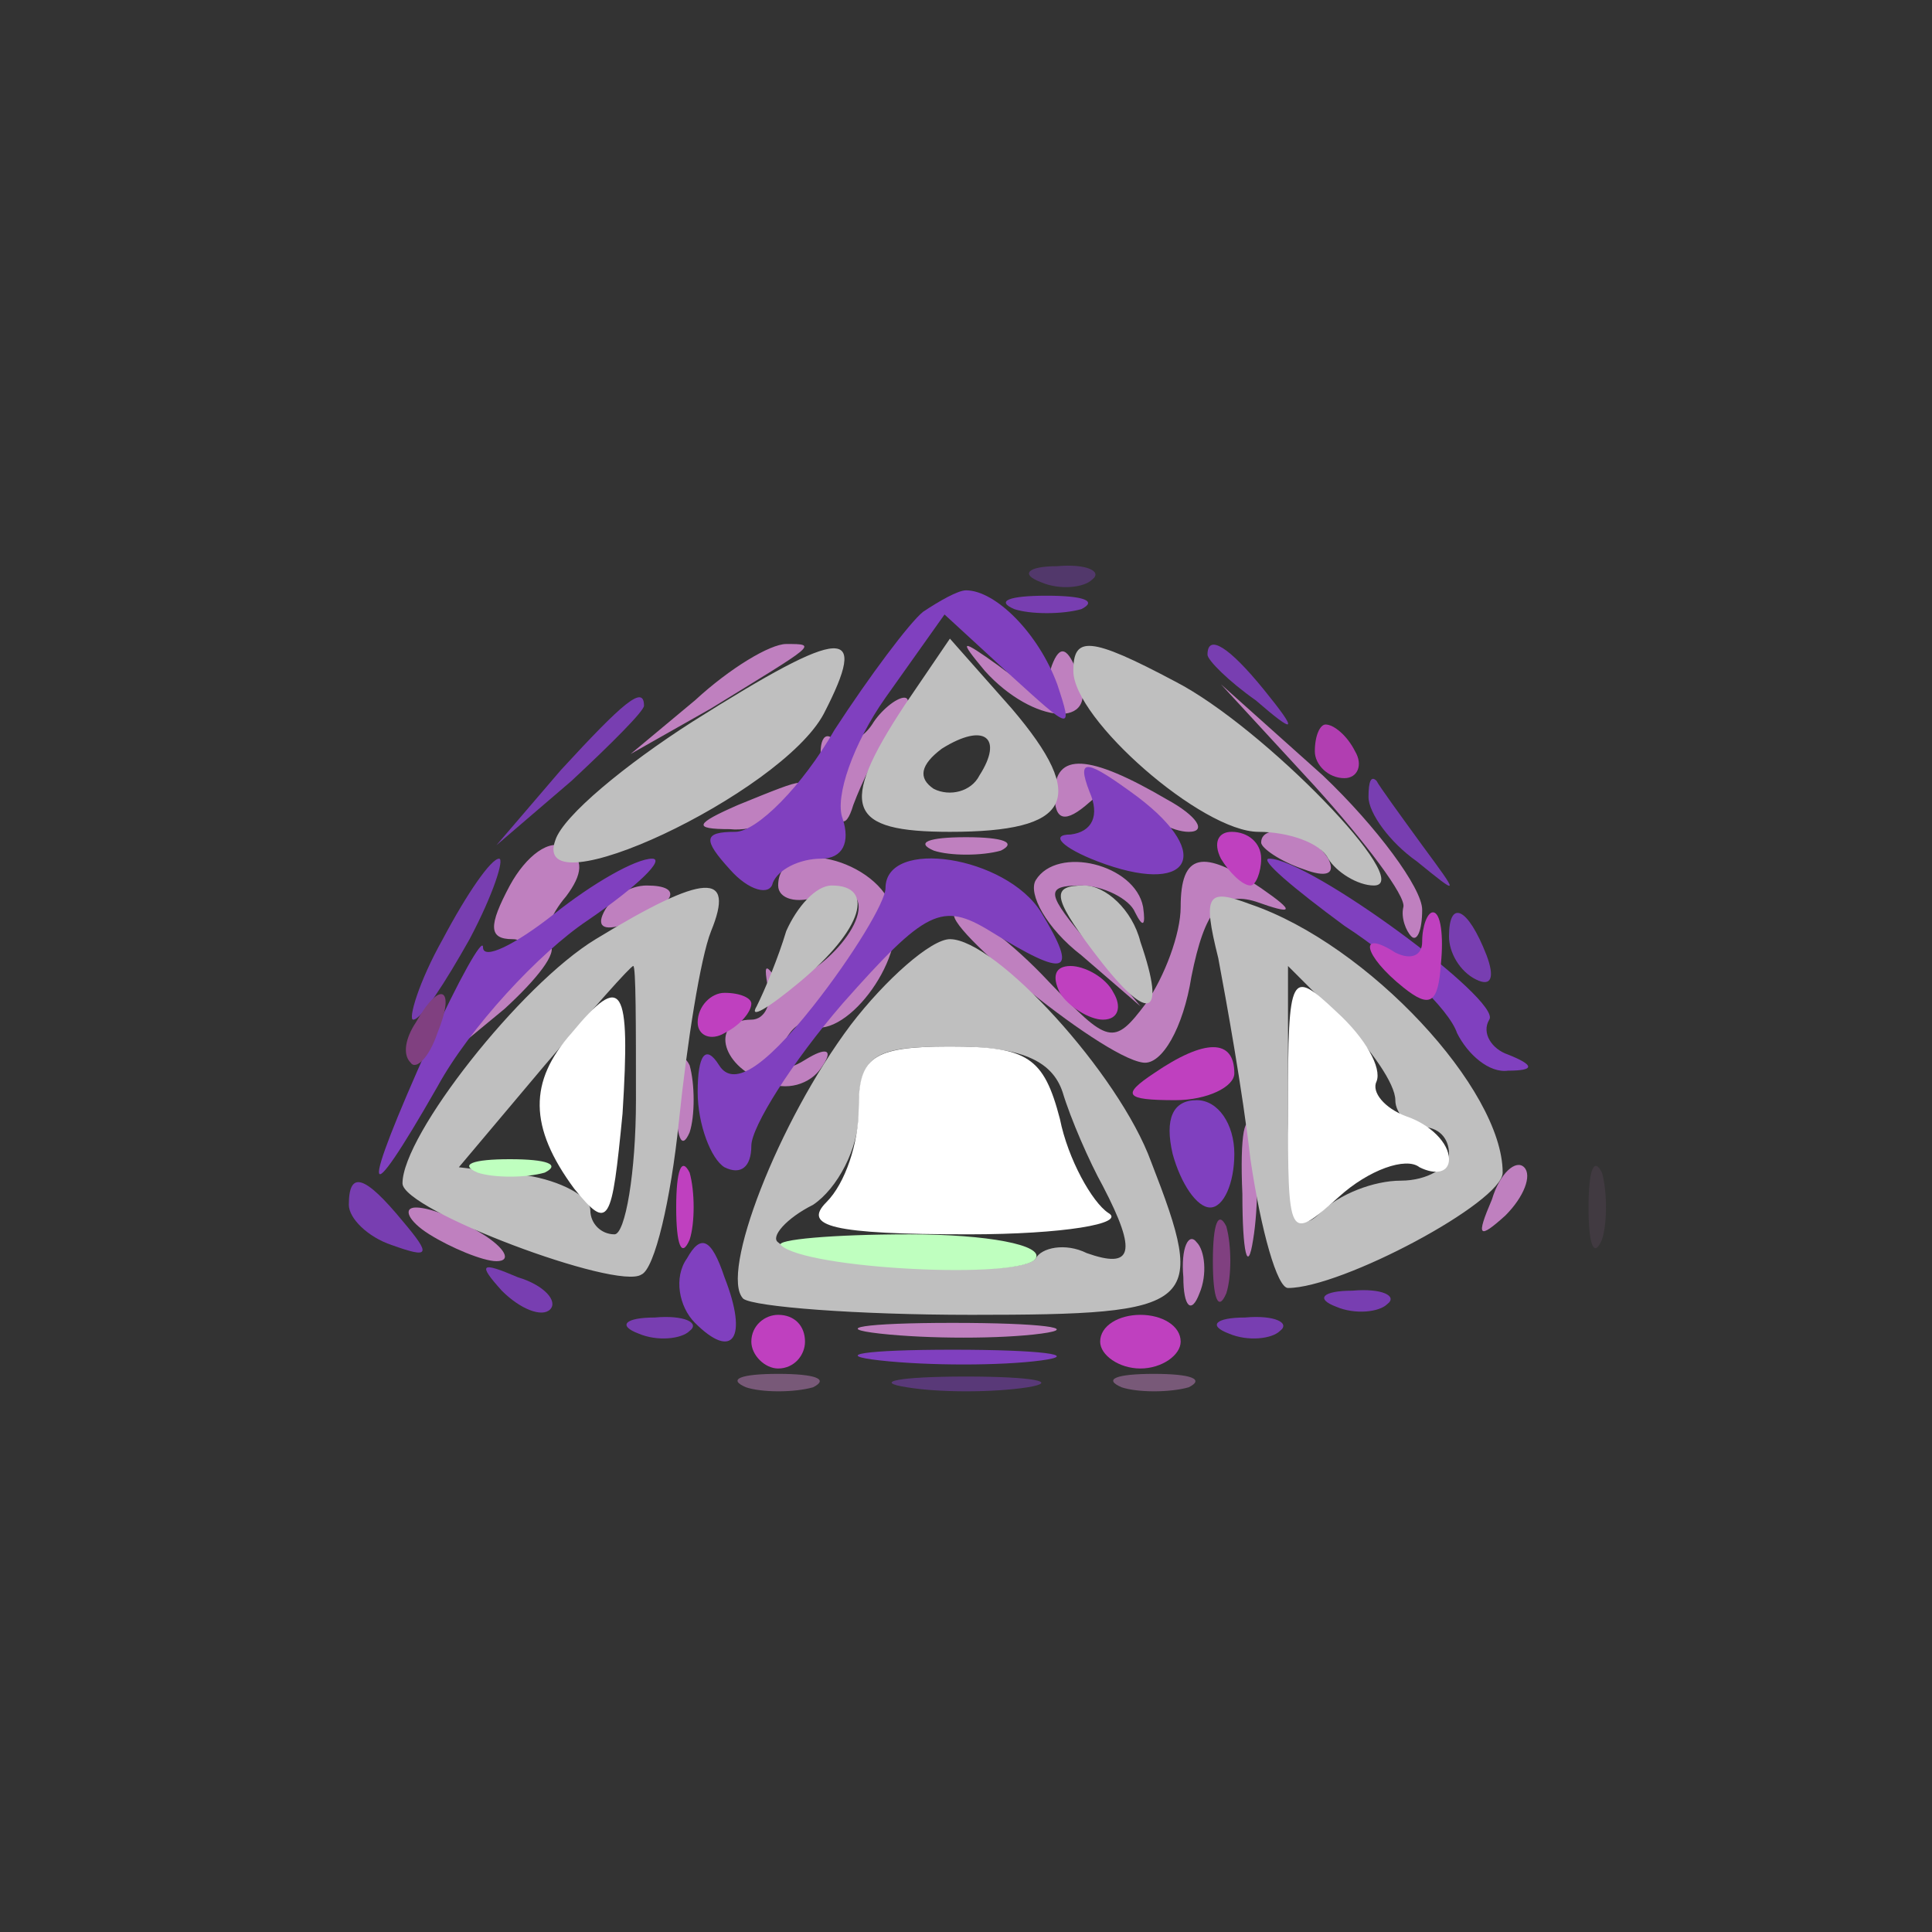
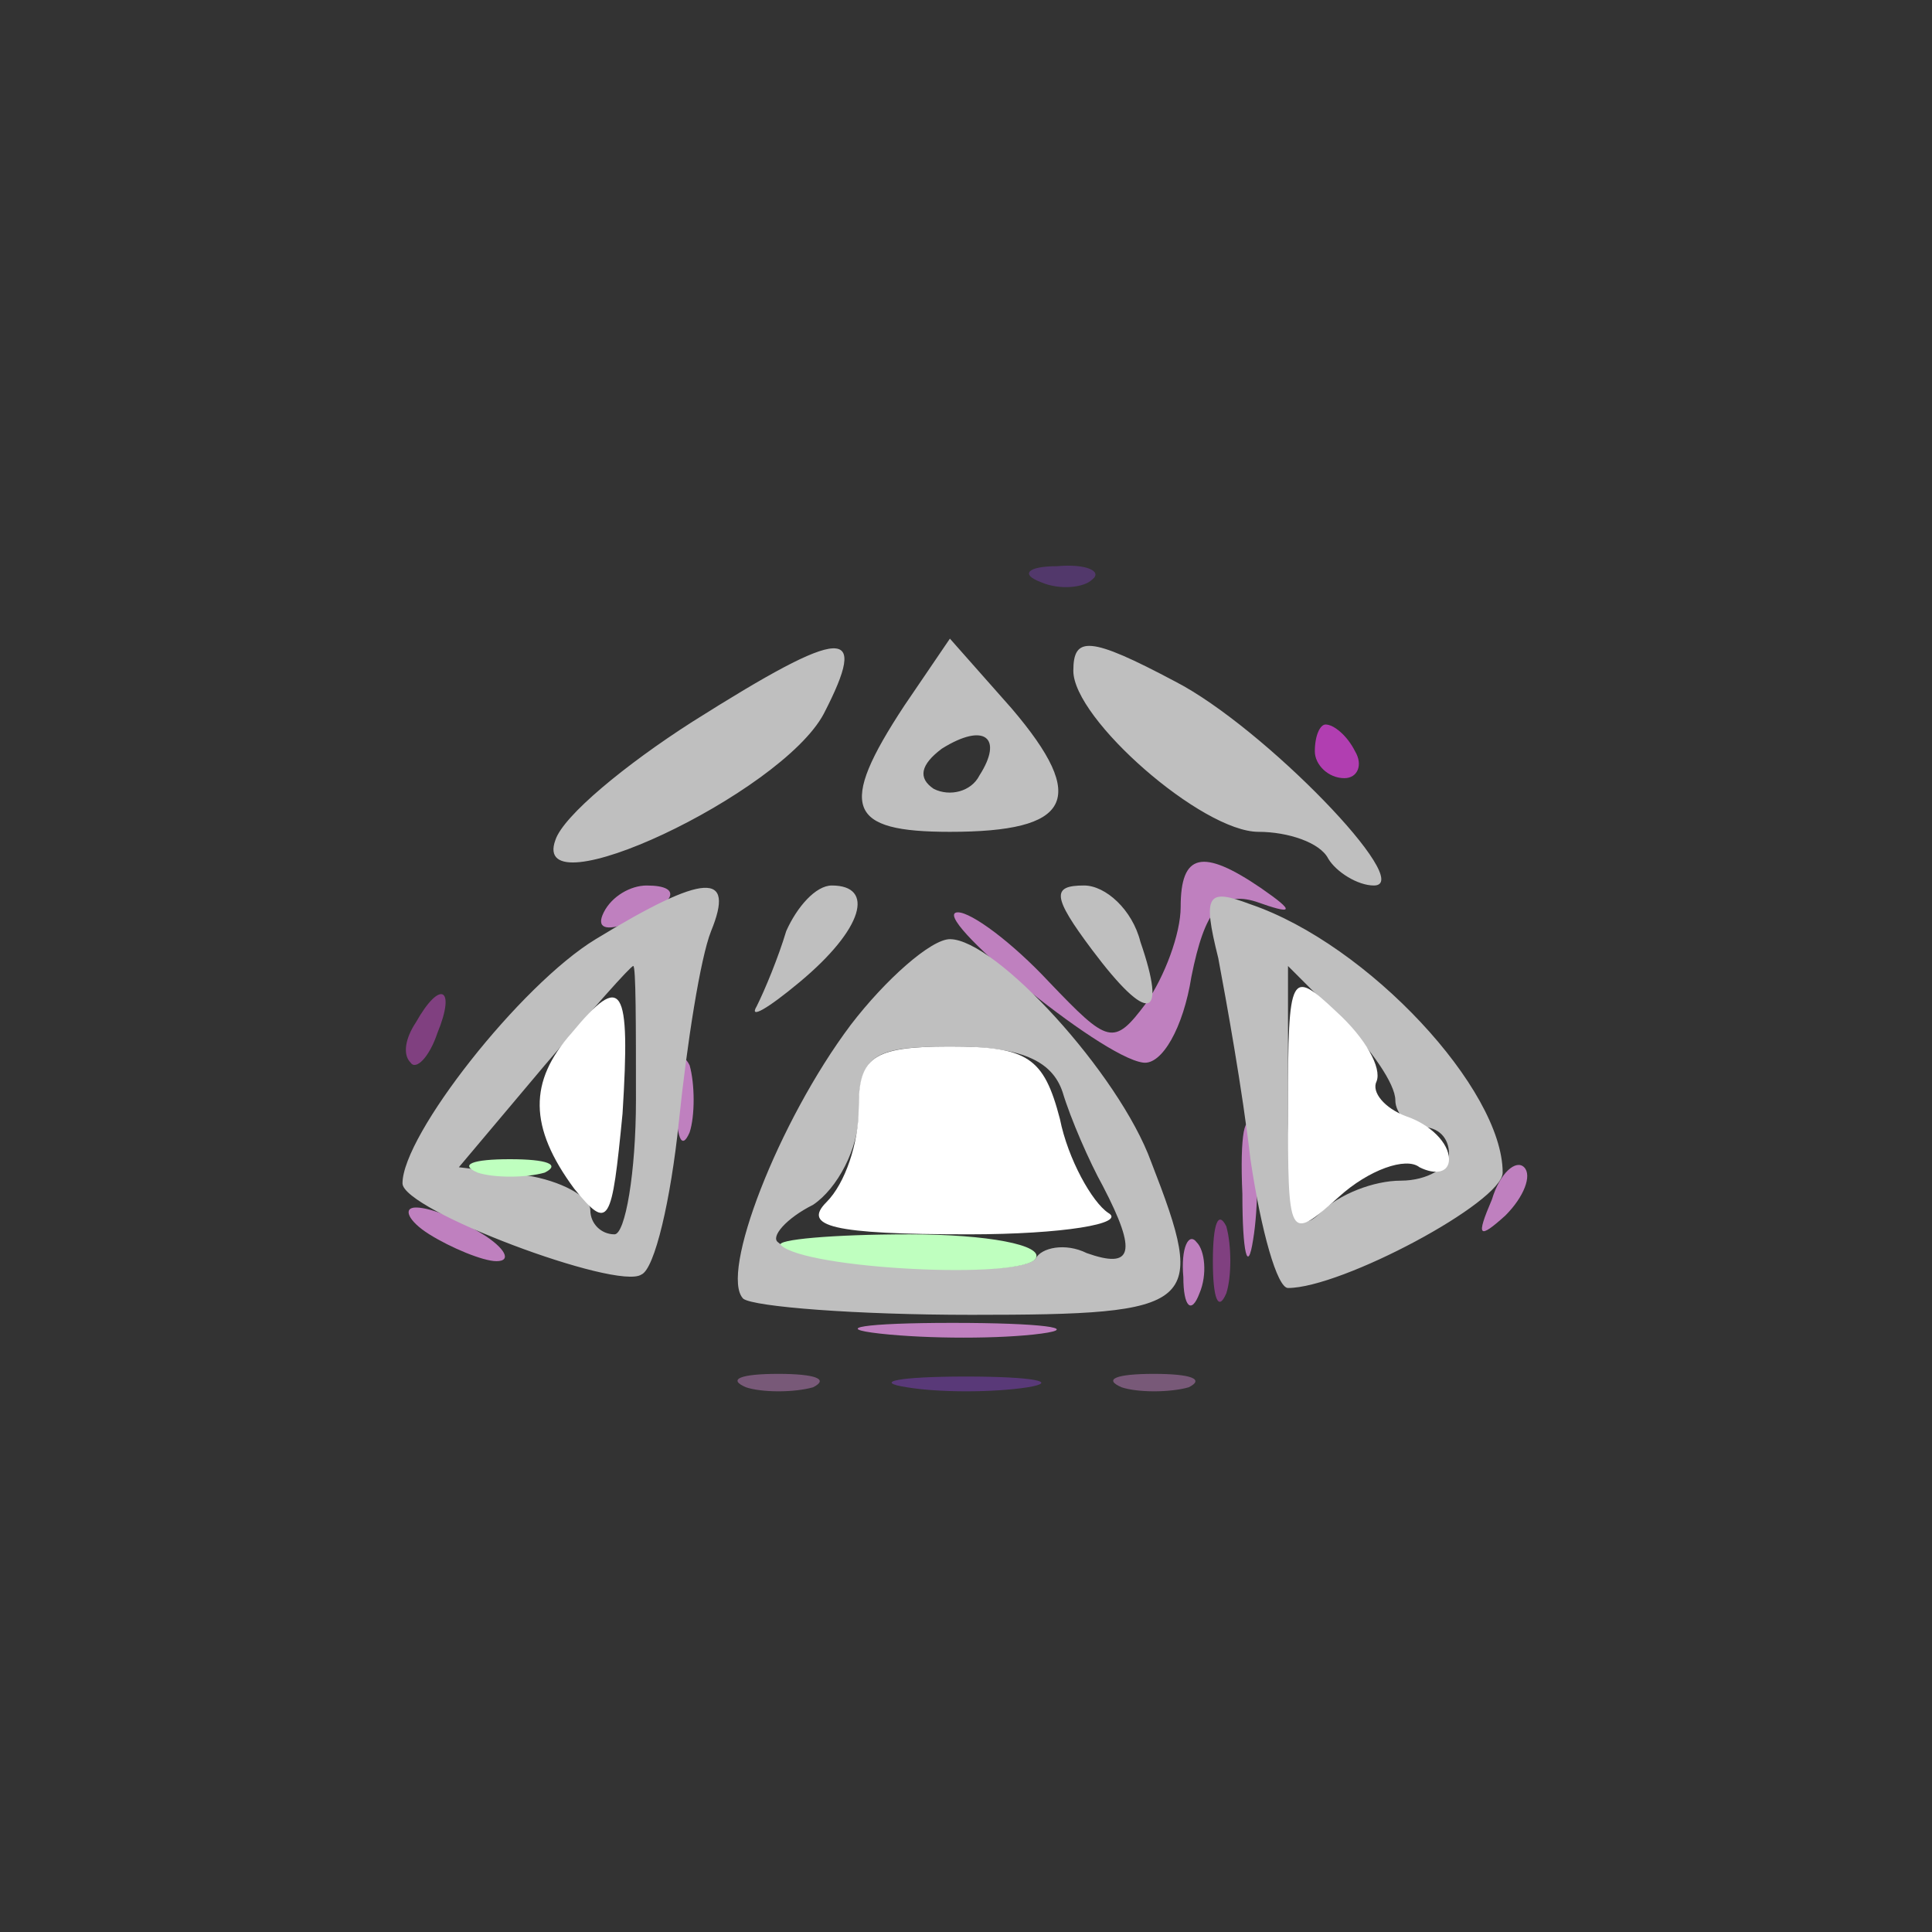
<svg xmlns="http://www.w3.org/2000/svg" version="1.0" viewBox="0 0 72 72">
  <rect x="0" y="0" width="72" height="72" fill="#333333" stroke="none" />
  <path fill="#8040BF" fill-opacity=".4" d="M38.8 21.7c.7.3 1.6.2 1.9-.1.4-.3-.2-.6-1.3-.5-1.1 0-1.4.3-.6.6" />
  <g fill="#BF80BF" stroke-width="0">
-     <path d="m25.9 26.1-2.4 2 3-1.7c3.9-2.4 4-2.4 2.8-2.4-.6 0-2.1.9-3.4 2.1M36.7 25c1.8 2 4.3 2.2 3.5.2-.4-1.1-.7-1.2-1-.4-.3 1-.7 1-2 0-1.4-1-1.5-1-.5.2m-4.2 2c-.4.6-1 .8-1.5.5-.4-.3-.6.5-.2 1.7.4 1.6.7 1.8 1 .8.3-.8.9-2.1 1.5-2.8.5-.6.7-1.2.4-1.2s-.9.5-1.2 1M49 29.3c1.9 2.1 3.4 4.1 3.3 4.5s.1.9.3 1.1.4-.2.4-1-1.7-3.1-3.7-5l-3.8-3.4zm-9.7.3c0 1 .4 1.1 1.3.3.8-.7 1.4-.7 1.9.1.3.5 1.2 1 1.8 1 .7 0 .3-.6-.8-1.2-2.9-1.7-4.2-1.8-4.2-.2m-11.8.4c-1.6.7-1.7.9-.3.9.9.1 2-.4 2.3-.9.7-1.1.7-1.1-2 0M19 33c-.8 1.5-.8 2 .1 2 .7 0 .4.9-.7 2.2l-1.9 2.3 2.3-1.9c1.2-1.1 2-2.1 1.7-2.4s0-1.1.6-1.8c.6-.8.7-1.4 0-1.8-.6-.4-1.5.3-2.1 1.4m15.8-1.3c.6.2 1.8.2 2.5 0 .6-.3.1-.5-1.3-.5s-1.9.2-1.2.5m12.2-.3c0 .2.7.7 1.6 1 .8.3 1.2.2.9-.4-.6-1-2.5-1.4-2.5-.6M29 33c0 .5.7.7 1.5.4.8-.4 1.5-.2 1.5.4 0 1.3-2.7 3.5-3.2 2.5-.3-.4-.3-.2-.2.4.2.7-.1 1.3-.6 1.3-1.5 0-1.2 1.7.5 2.3.8.4 1.7.1 2.1-.5.5-.7.2-.8-.6-.3s-1.1.3-.9-.4c.3-.7.7-1.1 1-.9 1.3.7 3.7-2.4 3.2-4.2-.5-2-4.3-2.9-4.3-1m9.6-.2c-.3.5.4 1.8 1.7 2.8l2.2 1.9-1.9-2.3c-1.6-1.9-1.7-2.2-.3-2.2.8 0 1.8.5 2 1 .3.6.4.5.3-.2-.3-1.6-3.2-2.3-4-1" />
    <path d="M44 33.8c0 1-.6 2.6-1.3 3.6-1.2 1.6-1.4 1.5-3.6-.8-1.4-1.5-2.9-2.6-3.4-2.6-1.2 0 5.3 5.4 6.9 5.6.7.1 1.5-1.3 1.8-3.2.5-2.5 1.1-3.2 2.4-2.8 1.4.5 1.5.4.2-.5-2.2-1.5-3-1.3-3 .7m-21.5.2c-.3.6.1.7.9.4 1.8-.7 2.1-1.4.7-1.4-.6 0-1.3.4-1.6 1m2.7 7c0 1.4.2 1.9.5 1.2.2-.6.2-1.8 0-2.5-.3-.6-.5-.1-.5 1.3m21.1 3.5c0 2.2.2 3 .4 1.7.2-1.2.2-3 0-4-.3-.9-.5.1-.4 2.3m9.3.2c-.6 1.4-.5 1.5.5.6.7-.7 1-1.5.7-1.8s-.9.2-1.2 1.2M16 46c.8.5 2 1 2.5 1 .6 0 .3-.5-.5-1s-1.9-1-2.5-1c-.5 0-.3.5.5 1m28.1 1.6c0 1.1.3 1.4.6.6.3-.7.2-1.6-.1-1.9-.3-.4-.6.2-.5 1.3m-11.3 2.1c1.8.2 4.5.2 6 0s0-.4-3.3-.4-4.5.2-2.7.4" />
  </g>
-   <path fill="#BF80BF" fill-opacity=".1" d="M59.2 45c0 1.4.2 1.9.5 1.2.2-.6.2-1.8 0-2.5-.3-.6-.5-.1-.5 1.3" />
  <path fill="#BF40BF" fill-opacity=".9" d="M49 28c0 .5.5 1 1.1 1 .5 0 .7-.5.4-1-.3-.6-.8-1-1.1-1-.2 0-.4.4-.4 1" />
-   <path fill="#8040BF" fill-opacity=".9" d="M37.8 22.7c.6.2 1.8.2 2.5 0 .6-.3.1-.5-1.3-.5s-1.9.2-1.2.5m7.2 1.7c0 .2.8 1 1.8 1.7 1.5 1.3 1.6 1.2.3-.4S45 23.6 45 24.4m-24.1 4.3-2.4 2.8 2.8-2.4c1.5-1.4 2.7-2.6 2.7-2.8 0-.8-.8-.1-3.1 2.4m30.1 1c0 .6.8 1.7 1.8 2.4 1.6 1.3 1.6 1.3.2-.6-.8-1.1-1.6-2.2-1.7-2.4q-.3-.3-.3.6M16.5 35c-.9 1.6-1.3 3-1.1 3 .3 0 1.2-1.4 2.1-3 .9-1.7 1.3-3 1.1-3-.3 0-1.2 1.3-2.1 3m37.5-.1c0 .6.4 1.3 1 1.6s.7-.1.4-.9c-.7-1.8-1.4-2.1-1.4-.7m-41 10c0 .5.7 1.2 1.6 1.5 1.4.5 1.5.4.4-.9-1.4-1.7-2-1.9-2-.6m5.7 3.2c.7.7 1.5 1 1.8.7s-.2-.9-1.2-1.2c-1.4-.6-1.5-.5-.6.5m31.1.6c.7.3 1.6.2 1.9-.1.4-.3-.2-.6-1.3-.5-1.1 0-1.4.3-.6.6m-26 1c.7.3 1.6.2 1.9-.1.4-.3-.2-.6-1.3-.5-1.1 0-1.4.3-.6.6m22 0c.7.3 1.6.2 1.9-.1.4-.3-.2-.6-1.3-.5-1.1 0-1.4.3-.6.6" />
-   <path fill="#8040BF" d="M34.4 22.8c-.5.4-2 2.4-3.3 4.4-1.2 2.1-2.9 3.8-3.7 3.8-1.2 0-1.2.3-.2 1.4.7.8 1.5 1 1.6.5.2-.5 1-.9 1.8-.9s1.1-.6.8-1.5c-.3-.8.4-2.8 1.6-4.5l2.2-3.1 2.5 2.3c2.2 2 2.3 2.1 1.7.3-.7-1.9-2.3-3.5-3.4-3.5-.3 0-1 .4-1.6.8m6.2 6.7c.4.9.1 1.5-.7 1.6-.8 0-.3.5 1 1 3.4 1.3 4.4-.2 1.5-2.4-1.9-1.4-2.3-1.5-1.8-.2m-20 4.6c-1.4 1.1-2.6 1.7-2.6 1.2 0-.4-.9 1.2-2 3.6-2.6 5.8-2.5 6.5.3 1.6 1.2-2.2 3.8-5 5.6-6.2 1.9-1.3 2.9-2.3 2.4-2.3-.6 0-2.2.9-3.7 2.1m12.4-1c0 .5-1.2 2.5-2.7 4.4-1.9 2.4-3 3-3.5 2.2s-.8-.4-.8 1c0 1.2.5 2.5 1 2.8.6.3 1 0 1-.8 0-.7 1.5-3.1 3.4-5.3 3.1-3.5 3.7-3.8 5.5-2.7 2.9 1.8 3.3 1.6 1.9-.7-1.3-2.1-5.8-2.8-5.8-.9m17.1 1.4c2 1.3 3.9 3.1 4.2 4 .4.8 1.2 1.5 1.9 1.4q1.5 0 0-.6c-.6-.2-1-.8-.7-1.3.5-.7-6.7-6-8.2-6-.4 0 .9 1.1 2.8 2.5M43.7 43c.3 1.1.9 2 1.4 2s.9-.9.9-2-.6-2-1.4-2c-.9 0-1.2.7-.9 2m-18.1 3.9c-.5.7-.3 1.8.3 2.4 1.4 1.4 2 .6 1.1-1.7-.5-1.5-.9-1.6-1.4-.7m7.2 3.8c1.8.2 4.5.2 6 0s0-.4-3.3-.4-4.5.2-2.7.4" />
-   <path fill="#BF40BF" d="M45.5 32c.3.5.8 1 1.1 1 .2 0 .4-.5.4-1 0-.6-.5-1-1.1-1-.5 0-.7.4-.4 1m7.5 3.1c0 .5-.4.7-1 .4-1.4-.9-1.2.1.3 1.3 1 .8 1.3.6 1.4-.9.1-1 0-1.9-.3-1.9-.2 0-.4.5-.4 1.1M39.5 37c.3.5 1.1 1 1.6 1 .6 0 .7-.5.4-1-.3-.6-1.1-1-1.6-1-.6 0-.7.4-.4 1M26 38.1c0 .5.5.7 1 .4.6-.3 1-.8 1-1.1 0-.2-.4-.4-1-.4-.5 0-1 .5-1 1.1M43 40c-1.2.8-1.1 1 .8 1 1.2 0 2.2-.5 2.2-1 0-1.3-1.1-1.3-3 0m-17.8 5c0 1.4.2 1.9.5 1.2.2-.6.2-1.8 0-2.5-.3-.6-.5-.1-.5 1.3m2.8 5c0 .5.5 1 1 1 .6 0 1-.5 1-1 0-.6-.4-1-1-1-.5 0-1 .4-1 1m13 0c0 .5.7 1 1.5 1s1.5-.5 1.5-1c0-.6-.7-1-1.5-1s-1.5.4-1.5 1" />
  <path fill="#BFBFBF" d="M25.8 26.9c-2.5 1.6-4.8 3.5-5.1 4.4-1 2.7 8.4-1.7 10-4.7 1.7-3.3.8-3.3-4.9.3m7.9-.6c-2.5 3.8-2.1 4.7 1.7 4.7 4.5 0 5.2-1.2 2.3-4.6l-2.3-2.6zm2.8 2.6c-.3.6-1.1.8-1.7.5q-.9-.6.3-1.5c1.6-1 2.3-.4 1.4 1M40 25c0 1.8 4.8 6 6.9 6 1.1 0 2.3.4 2.6 1 .3.5 1.1 1 1.7 1 1.6 0-4.1-5.9-7.4-7.6-3.2-1.7-3.8-1.7-3.8-.4M22.2 35c-2.8 1.7-7.2 7.3-7.2 9.1 0 1 8 4 8.9 3.4.5-.2 1.1-2.8 1.4-5.7s.8-6.1 1.2-7.1c.9-2.2-.2-2.2-4.3.3m1.5 6c0 2.7-.4 5-.8 5-.5 0-.9-.4-.9-.9s-1.1-1.1-2.4-1.3l-2.5-.3 3.2-3.8c1.7-2 3.2-3.7 3.3-3.7s.1 2.2.1 5m5.6-6.3c-.3 1-.8 2.2-1.1 2.8-.3.5.4.1 1.6-.9 2.4-2 2.8-3.6 1.2-3.6-.6 0-1.3.8-1.7 1.7m11.4.7c2.1 2.8 2.8 2.6 1.8-.3-.3-1.2-1.3-2.1-2.1-2.1-1.2 0-1.2.4.3 2.4m4.7.3c.3 1.6.9 4.9 1.2 7.5.4 2.7 1 4.8 1.4 4.8 2 0 8-3.2 8-4.3 0-3.1-5-8.5-9.4-10-1.6-.6-1.8-.4-1.2 2M52 41c0 .5.5 1 1 1 .6 0 1 .4 1 1 0 .5-.8 1-1.8 1s-2.3.5-3 1.2c-.9.9-1.2 0-1.2-4V36l2 2c1.1 1.1 2 2.4 2 3m-20.3-2.8c-2.7 3.6-4.9 9.3-4 10.2.4.3 4.2.6 8.5.6 8.5 0 8.8-.3 6.7-5.7-1.2-3.3-5.8-8.3-7.5-8.3-.7 0-2.4 1.5-3.7 3.2m7.9 2.5c.3 1 1 2.6 1.5 3.5 1.3 2.5 1.1 3.1-.6 2.5-.8-.4-1.7-.2-1.9.2-.6.8-8.6.3-9.6-.6-.3-.2.3-.9 1.3-1.4.9-.6 1.7-2.1 1.7-3.4 0-2.2.5-2.5 3.5-2.5 2.5 0 3.7.5 4.1 1.7" />
  <path fill="#BF80BF" fill-opacity=".5" d="M27.8 51.7c.6.2 1.8.2 2.5 0 .6-.3.1-.5-1.3-.5s-1.9.2-1.2.5m14 0c.6.2 1.8.2 2.5 0 .6-.3.1-.5-1.3-.5s-1.9.2-1.2.5" />
  <path fill="#FFF" d="M48 41.2c0 5 0 5.1 1.9 3.4 1.1-1 2.5-1.5 3-1.1.6.3 1.1.2 1.1-.3 0-.6-.7-1.3-1.6-1.6-.8-.3-1.3-.9-1.1-1.3.2-.5-.4-1.6-1.5-2.6-1.7-1.6-1.8-1.5-1.8 3.5m-26.7-2.7c-1.6 1.8-1.6 3.5.1 5.8 1.3 1.6 1.4 1.3 1.8-2.8.3-4.8 0-5.3-1.9-3M32 41.3c0 1.3-.5 2.8-1.2 3.5-.9.9.2 1.2 5.3 1.2 3.5 0 5.9-.4 5.2-.8-.6-.4-1.5-2-1.8-3.5-.6-2.3-1.2-2.7-4.1-2.7s-3.4.4-3.4 2.3" />
  <path fill="#BFFFBF" d="M17.8 43.7c.6.2 1.8.2 2.5 0 .6-.3.1-.5-1.3-.5s-1.9.2-1.2.5m11.3 2.7c.9.9 9 1.3 9.5.5.3-.5-1.8-.9-4.7-.9s-5 .2-4.8.4" />
  <path fill="#8040BF" fill-opacity=".5" d="M33.8 51.7c1.2.2 3.2.2 4.5 0 1.2-.2.2-.4-2.3-.4s-3.5.2-2.2.4" />
  <path fill="#804080" d="M15.5 38.1c-.4.6-.5 1.2-.2 1.5.2.3.7-.2 1-1.1.7-1.7.1-2-.8-.4M45.2 47c0 1.4.2 1.9.5 1.2.2-.6.2-1.8 0-2.5-.3-.6-.5-.1-.5 1.3" />
</svg>